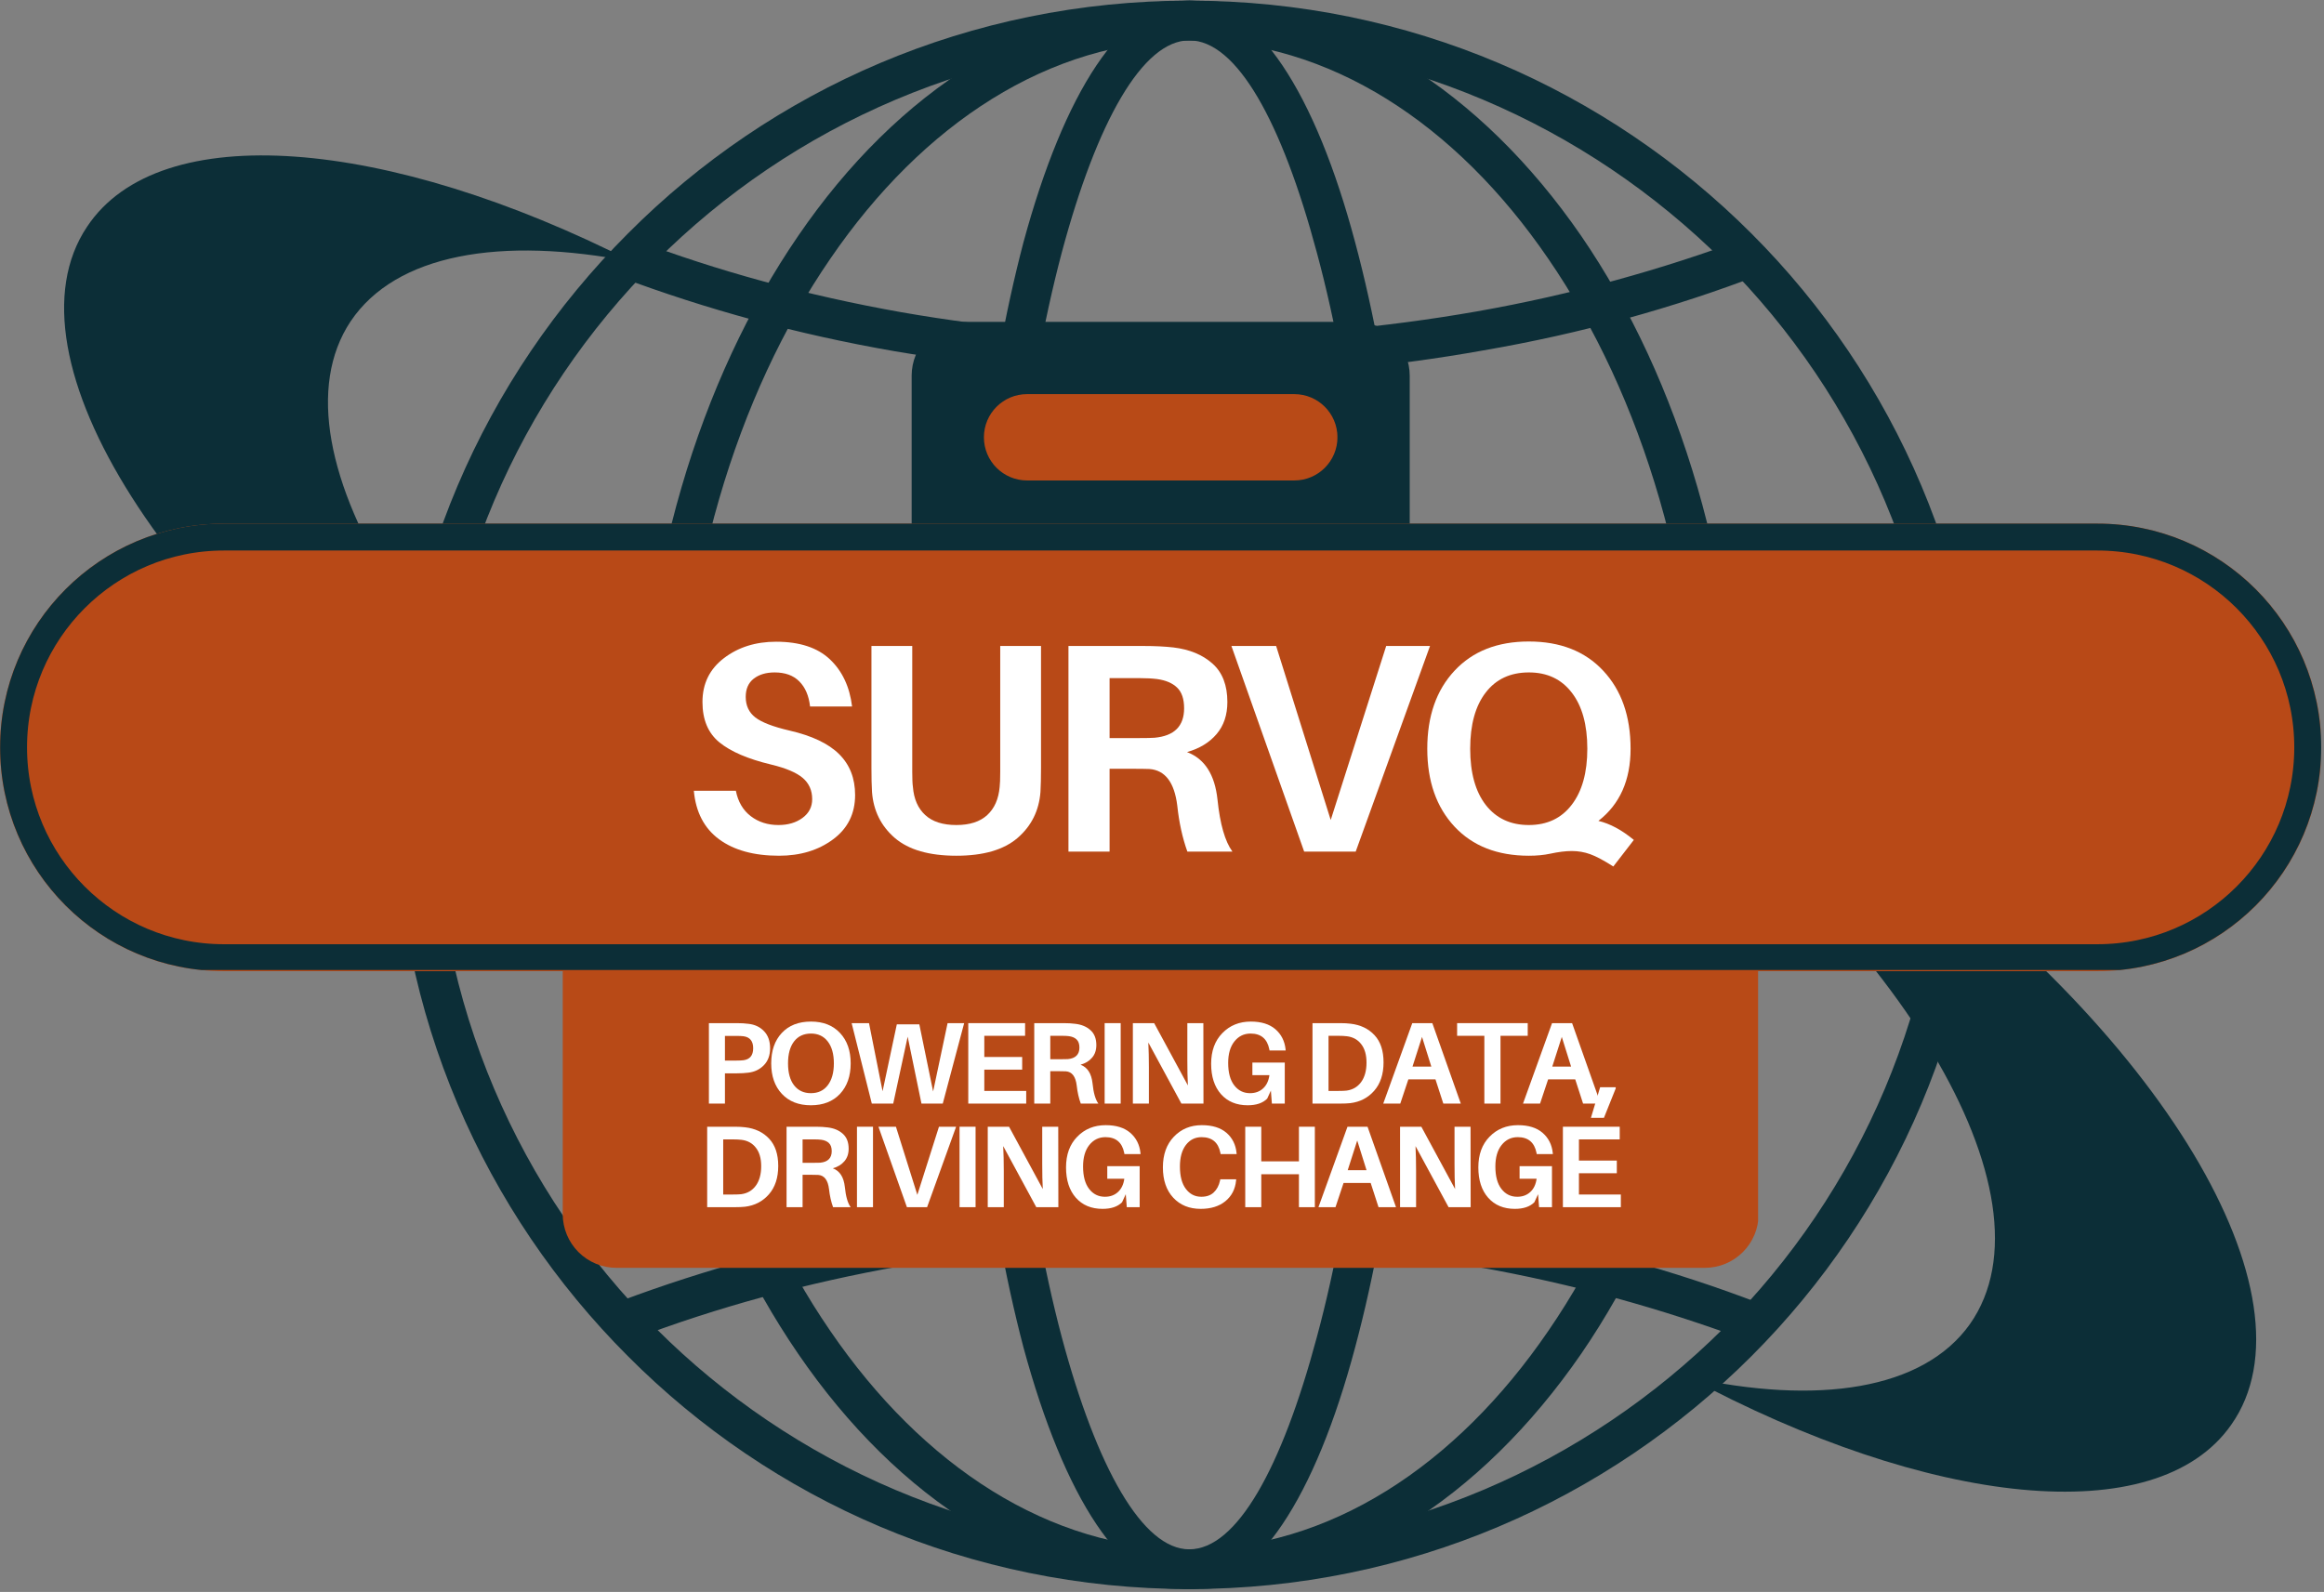
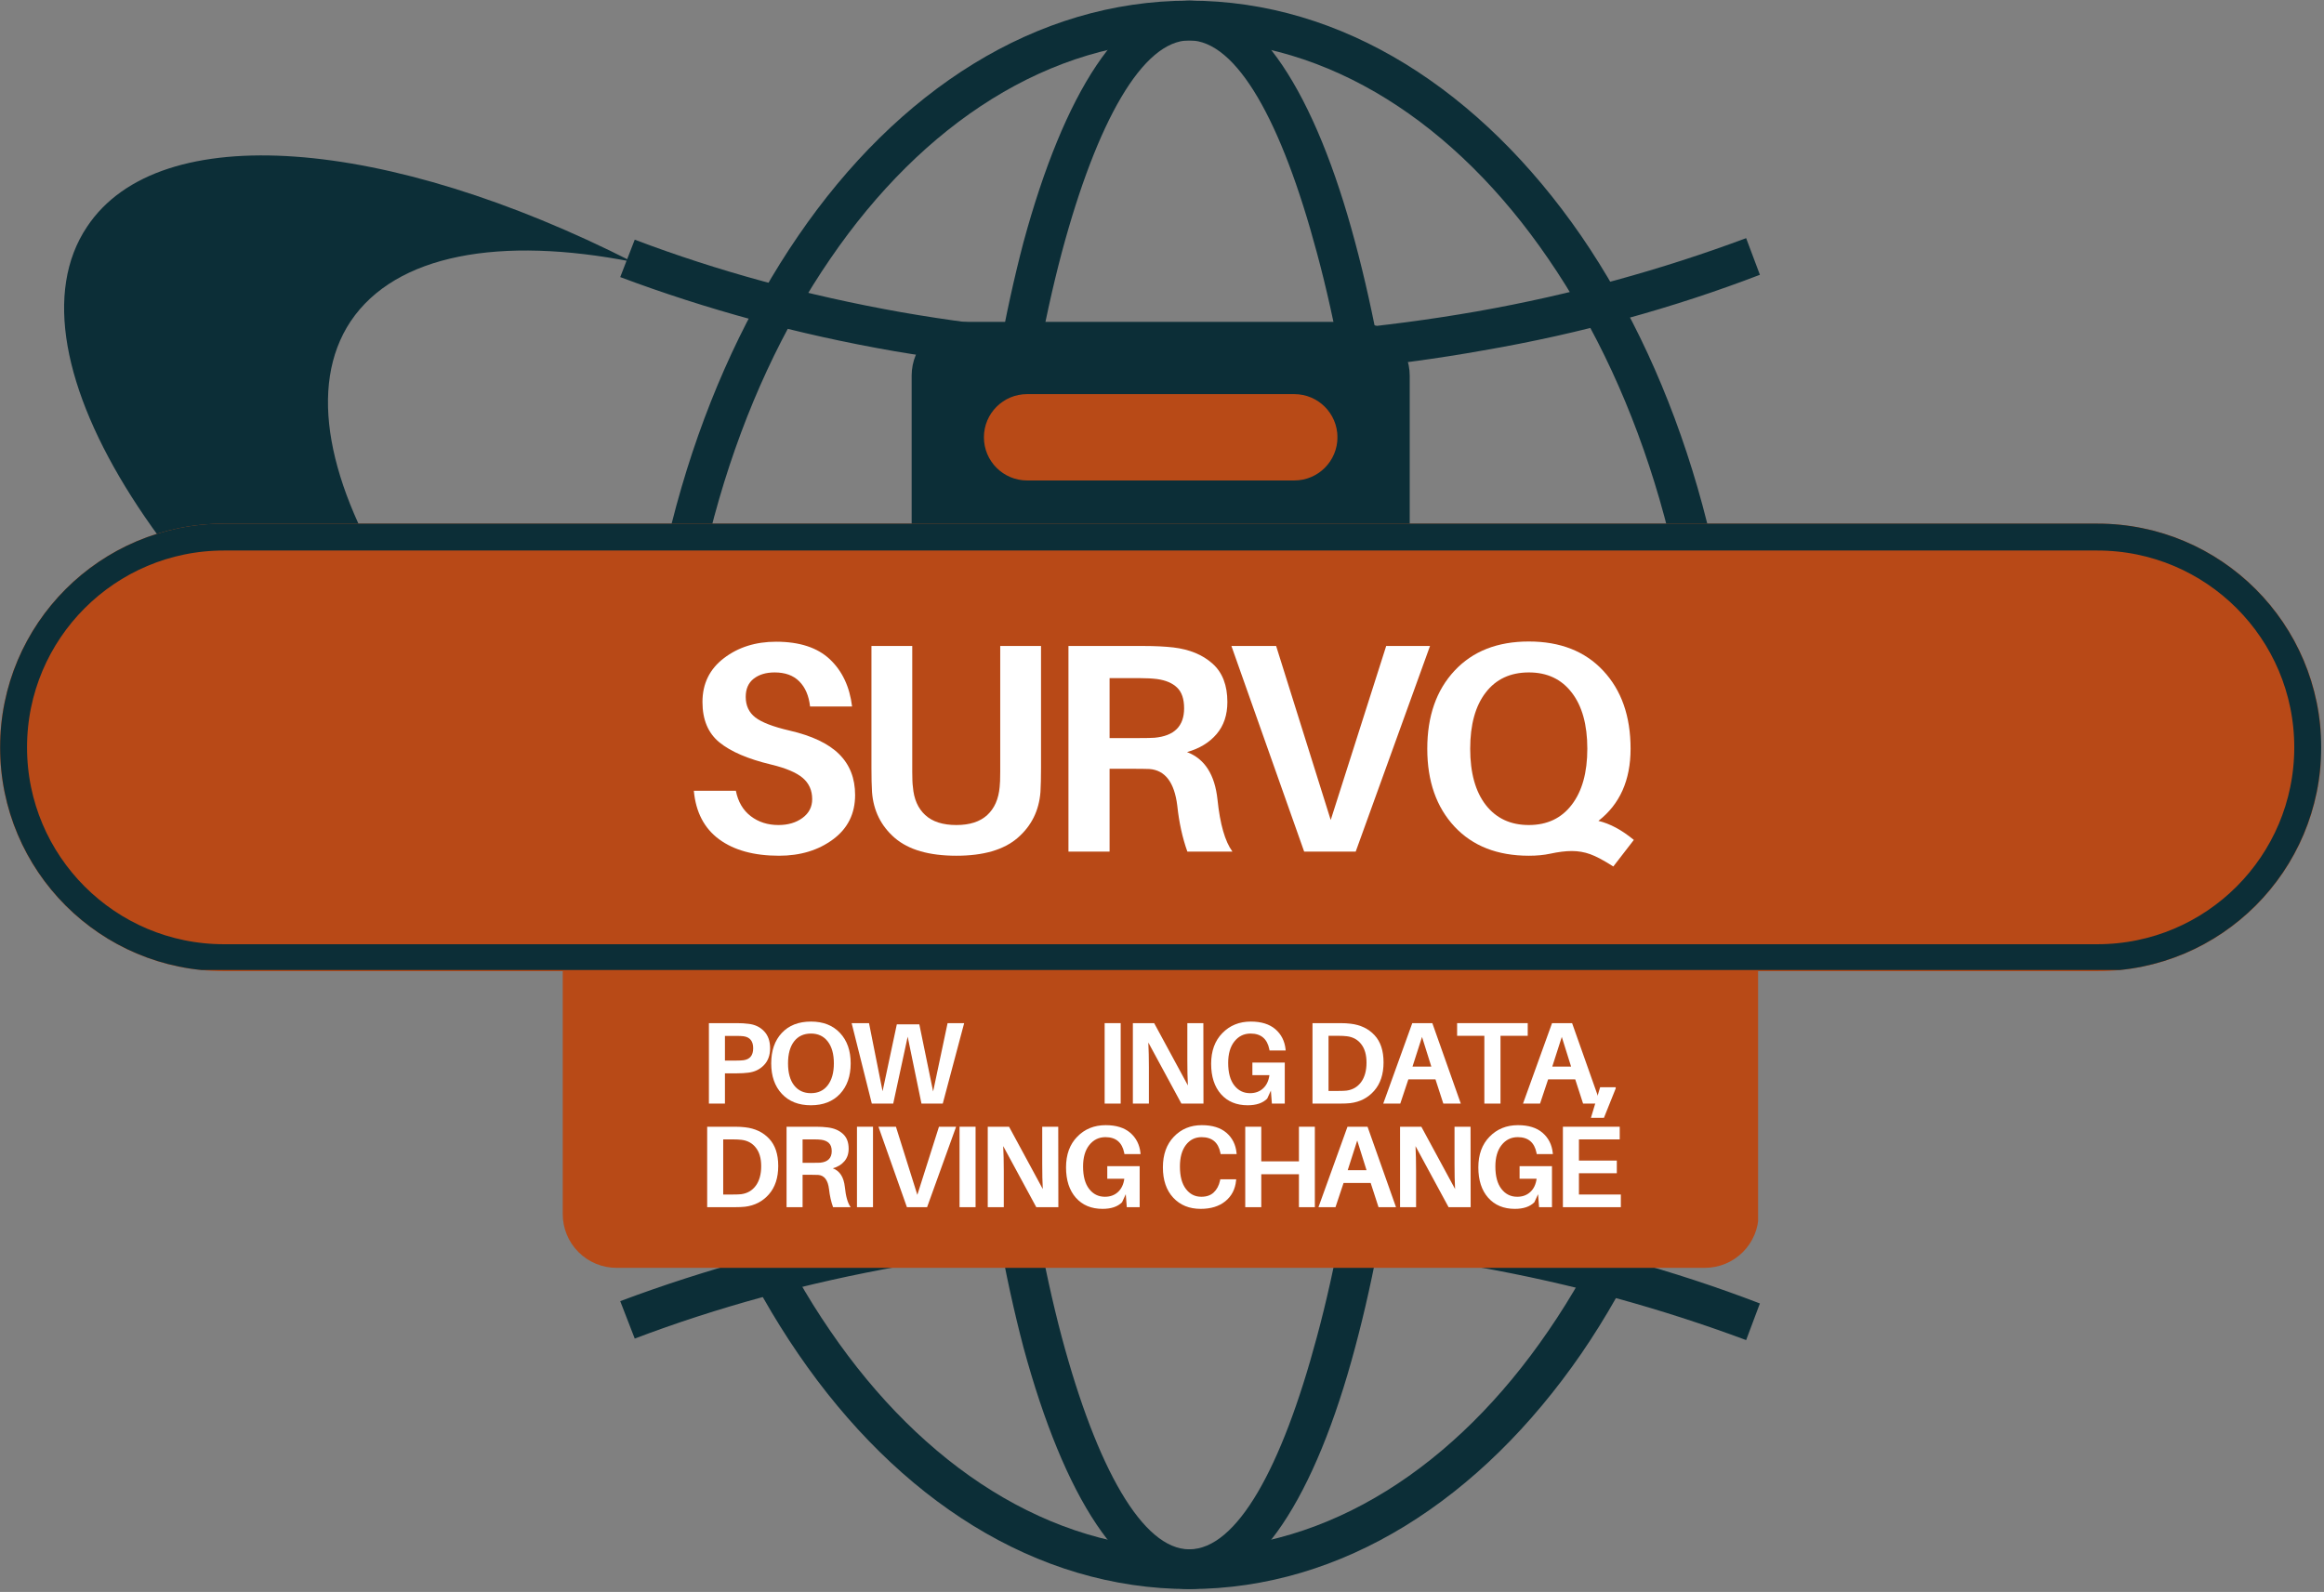
<svg xmlns="http://www.w3.org/2000/svg" width="432" zoomAndPan="magnify" viewBox="0 0 324 222" height="296" preserveAspectRatio="xMidYMid meet" version="1.0">
  <rect x="0" y="0" width="324" height="222" fill="#808080" stroke="none" />
  <defs>
    <g />
    <clipPath id="339a84f0ef">
      <path d="M 78.453 117.465 L 245.34 117.465 L 245.34 176.801 L 78.453 176.801 Z M 78.453 117.465 " clip-rule="nonzero" />
    </clipPath>
    <clipPath id="a39804cae2">
      <path d="M 85.953 117.465 L 237.68 117.465 C 239.668 117.465 241.574 118.254 242.98 119.66 C 244.387 121.066 245.18 122.977 245.18 124.965 L 245.18 169.301 C 245.18 171.289 244.387 173.199 242.98 174.605 C 241.574 176.012 239.668 176.801 237.68 176.801 L 85.953 176.801 C 83.965 176.801 82.055 176.012 80.648 174.605 C 79.242 173.199 78.453 171.289 78.453 169.301 L 78.453 124.965 C 78.453 122.977 79.242 121.066 80.648 119.66 C 82.055 118.254 83.965 117.465 85.953 117.465 Z M 85.953 117.465 " clip-rule="nonzero" />
    </clipPath>
    <clipPath id="4546fb091e">
      <path d="M 0.453 0.465 L 167.281 0.465 L 167.281 59.801 L 0.453 59.801 Z M 0.453 0.465 " clip-rule="nonzero" />
    </clipPath>
    <clipPath id="dc5296d42b">
      <path d="M 7.953 0.465 L 159.68 0.465 C 161.668 0.465 163.574 1.254 164.98 2.66 C 166.387 4.066 167.18 5.977 167.18 7.965 L 167.18 52.301 C 167.18 54.289 166.387 56.199 164.98 57.605 C 163.574 59.012 161.668 59.801 159.68 59.801 L 7.953 59.801 C 5.965 59.801 4.055 59.012 2.648 57.605 C 1.242 56.199 0.453 54.289 0.453 52.301 L 0.453 7.965 C 0.453 5.977 1.242 4.066 2.648 2.66 C 4.055 1.254 5.965 0.465 7.953 0.465 Z M 7.953 0.465 " clip-rule="nonzero" />
    </clipPath>
    <clipPath id="a0a3d00c18">
      <rect x="0" width="168" y="0" height="60" />
    </clipPath>
    <clipPath id="6365782c4c">
      <rect x="0" width="132" y="0" height="35" />
    </clipPath>
    <clipPath id="95058d655f">
      <path d="M 127.098 44.887 L 196.633 44.887 L 196.633 104.223 L 127.098 104.223 Z M 127.098 44.887 " clip-rule="nonzero" />
    </clipPath>
    <clipPath id="49647fac32">
      <path d="M 134.598 44.887 L 189.035 44.887 C 191.023 44.887 192.93 45.676 194.336 47.082 C 195.742 48.488 196.535 50.398 196.535 52.387 L 196.535 96.723 C 196.535 98.711 195.742 100.621 194.336 102.027 C 192.93 103.434 191.023 104.223 189.035 104.223 L 134.598 104.223 C 132.609 104.223 130.699 103.434 129.293 102.027 C 127.887 100.621 127.098 98.711 127.098 96.723 L 127.098 52.387 C 127.098 50.398 127.887 48.488 129.293 47.082 C 130.699 45.676 132.609 44.887 134.598 44.887 Z M 134.598 44.887 " clip-rule="nonzero" />
    </clipPath>
    <clipPath id="5ef27edda7">
      <path d="M 0.098 0.887 L 69.559 0.887 L 69.559 60.223 L 0.098 60.223 Z M 0.098 0.887 " clip-rule="nonzero" />
    </clipPath>
    <clipPath id="8945ebcc1b">
      <path d="M 7.598 0.887 L 62.035 0.887 C 64.023 0.887 65.93 1.676 67.336 3.082 C 68.742 4.488 69.535 6.398 69.535 8.387 L 69.535 52.723 C 69.535 54.711 68.742 56.621 67.336 58.027 C 65.93 59.434 64.023 60.223 62.035 60.223 L 7.598 60.223 C 5.609 60.223 3.699 59.434 2.293 58.027 C 0.887 56.621 0.098 54.711 0.098 52.723 L 0.098 8.387 C 0.098 6.398 0.887 4.488 2.293 3.082 C 3.699 1.676 5.609 0.887 7.598 0.887 Z M 7.598 0.887 " clip-rule="nonzero" />
    </clipPath>
    <clipPath id="54e0faf1a3">
      <rect x="0" width="70" y="0" height="61" />
    </clipPath>
    <clipPath id="61af5b9fa4">
      <path d="M 137.172 54.961 L 186.5 54.961 L 186.5 67 L 137.172 67 Z M 137.172 54.961 " clip-rule="nonzero" />
    </clipPath>
    <clipPath id="ca3b077ebe">
      <path d="M 143.191 54.961 L 180.441 54.961 C 183.766 54.961 186.461 57.656 186.461 60.98 C 186.461 64.305 183.766 67 180.441 67 L 143.191 67 C 139.867 67 137.172 64.305 137.172 60.98 C 137.172 57.656 139.867 54.961 143.191 54.961 Z M 143.191 54.961 " clip-rule="nonzero" />
    </clipPath>
    <clipPath id="5f7bf6b0fc">
      <path d="M 0.172 0.961 L 49.48 0.961 L 49.48 13 L 0.172 13 Z M 0.172 0.961 " clip-rule="nonzero" />
    </clipPath>
    <clipPath id="ae82a5beb9">
      <path d="M 6.191 0.961 L 43.441 0.961 C 46.766 0.961 49.461 3.656 49.461 6.98 C 49.461 10.305 46.766 13 43.441 13 L 6.191 13 C 2.867 13 0.172 10.305 0.172 6.98 C 0.172 3.656 2.867 0.961 6.191 0.961 Z M 6.191 0.961 " clip-rule="nonzero" />
    </clipPath>
    <clipPath id="94760f1c5d">
      <rect x="0" width="50" y="0" height="13" />
    </clipPath>
    <clipPath id="c43f3192b2">
      <path d="M 0 73.02 L 323.758 73.02 L 323.758 135.43 L 0 135.43 Z M 0 73.02 " clip-rule="nonzero" />
    </clipPath>
    <clipPath id="e18039f091">
      <path d="M 31.207 73.02 L 292.426 73.02 C 309.66 73.02 323.633 86.988 323.633 104.223 C 323.633 121.457 309.66 135.43 292.426 135.43 L 31.207 135.43 C 13.973 135.43 0 121.457 0 104.223 C 0 86.988 13.973 73.02 31.207 73.02 Z M 31.207 73.02 " clip-rule="nonzero" />
    </clipPath>
    <clipPath id="a196104296">
      <path d="M 0 0.02 L 323.758 0.02 L 323.758 62.43 L 0 62.43 Z M 0 0.02 " clip-rule="nonzero" />
    </clipPath>
    <clipPath id="85c299de11">
      <path d="M 31.207 0.02 L 292.426 0.02 C 309.66 0.02 323.633 13.988 323.633 31.223 C 323.633 48.457 309.66 62.43 292.426 62.43 L 31.207 62.43 C 13.973 62.43 0 48.457 0 31.223 C 0 13.988 13.973 0.02 31.207 0.02 Z M 31.207 0.02 " clip-rule="nonzero" />
    </clipPath>
    <clipPath id="b8188514cc">
      <rect x="0" width="324" y="0" height="63" />
    </clipPath>
    <clipPath id="8ffab3fa5c">
      <path d="M 0.02 73.02 L 324 73.02 L 324 135.27 L 0.02 135.27 Z M 0.02 73.02 " clip-rule="nonzero" />
    </clipPath>
    <clipPath id="a6359cdf82">
      <path d="M 31.223 73.02 L 292.402 73.02 C 309.637 73.02 323.605 86.988 323.605 104.219 C 323.605 121.449 309.637 135.422 292.402 135.422 L 31.223 135.422 C 13.988 135.422 0.02 121.449 0.02 104.219 C 0.02 86.988 13.988 73.02 31.223 73.02 Z M 31.223 73.02 " clip-rule="nonzero" />
    </clipPath>
    <clipPath id="ab09035ccd">
      <rect x="0" width="136" y="0" height="51" />
    </clipPath>
  </defs>
-   <path fill="#0c2e37" d="M 165.805 0.09 C 196.367 0.09 224.055 12.445 244.184 32.57 C 264.203 52.59 276.555 80.277 276.555 110.84 C 276.555 141.406 264.203 169.094 244.184 189.113 C 224.055 209.238 196.367 221.594 165.805 221.594 C 135.242 221.594 107.555 209.238 87.535 189.113 C 67.516 169.094 55.055 141.406 55.055 110.84 C 55.055 80.277 67.516 52.59 87.535 32.57 C 107.555 12.445 135.242 0.09 165.805 0.09 Z M 240.242 36.406 C 221.18 17.449 194.879 5.629 165.805 5.629 C 136.734 5.629 110.43 17.449 91.477 36.406 C 72.414 55.465 60.594 81.77 60.594 110.84 C 60.594 139.914 72.414 166.219 91.477 185.277 C 110.43 204.234 136.734 216.055 165.805 216.055 C 194.879 216.055 221.18 204.234 240.242 185.277 C 259.305 166.219 271.02 139.914 271.02 110.84 C 271.02 81.77 259.305 55.465 240.242 36.406 Z M 240.242 36.406 " fill-opacity="1" fill-rule="nonzero" />
  <path fill="#0c2e37" d="M 165.805 0.09 C 187.211 0.09 206.484 12.656 220.438 32.891 C 234.172 52.91 242.586 80.492 242.586 110.84 C 242.586 141.191 234.172 168.773 220.438 188.793 C 206.484 209.027 187.211 221.594 165.805 221.594 C 144.402 221.594 125.125 209.027 111.281 188.793 C 97.547 168.773 89.027 141.191 89.027 110.84 C 89.027 80.492 97.547 52.91 111.281 32.891 C 125.125 12.656 144.402 0.09 165.805 0.09 Z M 215.855 36.086 C 202.973 17.238 185.293 5.629 165.805 5.629 C 146.316 5.629 128.641 17.238 115.754 36.086 C 102.656 55.148 94.562 81.559 94.562 110.84 C 94.562 140.125 102.656 166.535 115.754 185.598 C 128.641 204.445 146.316 216.055 165.805 216.055 C 185.293 216.055 202.973 204.445 215.855 185.598 C 228.953 166.535 237.047 140.125 237.047 110.84 C 237.047 81.559 228.953 55.148 215.855 36.086 Z M 215.855 36.086 " fill-opacity="1" fill-rule="nonzero" />
  <path fill="#0c2e37" d="M 165.805 0.09 C 175.176 0.09 183.375 12.977 188.914 33.742 C 194.238 53.551 197.539 80.812 197.539 110.84 C 197.539 140.871 194.238 168.133 188.914 187.941 C 183.375 208.707 175.176 221.594 165.805 221.594 C 156.434 221.594 148.34 208.707 142.699 187.941 C 137.48 168.133 134.18 140.871 134.18 110.84 C 134.18 80.812 137.48 53.551 142.699 33.742 C 148.34 12.977 156.434 0.09 165.805 0.09 Z M 183.59 35.234 C 178.691 16.918 172.41 5.629 165.805 5.629 C 159.309 5.629 152.922 16.918 148.023 35.234 C 142.91 54.508 139.715 81.238 139.715 110.84 C 139.715 140.445 142.91 167.176 148.023 186.449 C 152.922 204.766 159.309 216.055 165.805 216.055 C 172.41 216.055 178.691 204.766 183.59 186.449 C 188.809 167.176 192.004 140.445 192.004 110.84 C 192.004 81.238 188.809 54.508 183.59 35.234 Z M 183.59 35.234 " fill-opacity="1" fill-rule="nonzero" />
  <path fill="#0c2e37" d="M 245.355 38.32 C 233.426 42.902 220.438 46.52 206.805 48.863 C 193.707 51.207 179.863 52.484 165.594 52.484 C 151.43 52.484 137.801 51.207 124.699 48.973 C 111.176 46.629 98.398 43.113 86.469 38.641 L 88.492 33.422 C 99.996 37.789 112.453 41.195 125.66 43.539 C 138.438 45.777 151.75 46.949 165.594 46.949 C 179.543 46.949 193.066 45.668 205.848 43.434 C 219.156 41.09 231.723 37.578 243.438 33.211 Z M 245.355 38.32 " fill-opacity="1" fill-rule="nonzero" />
  <path fill="#0c2e37" d="M 243.438 186.875 C 231.723 182.512 219.156 178.996 205.848 176.652 C 193.066 174.418 179.543 173.141 165.594 173.141 C 151.75 173.141 138.438 174.309 125.66 176.547 C 112.453 178.891 99.996 182.297 88.492 186.664 L 86.469 181.445 C 98.398 176.973 111.176 173.457 124.699 171.117 C 137.801 168.879 151.43 167.602 165.594 167.602 C 179.863 167.602 193.707 168.879 206.805 171.223 C 220.438 173.566 233.426 177.184 245.355 181.766 Z M 243.438 186.875 " fill-opacity="1" fill-rule="nonzero" />
  <path fill="#0c2e37" d="M 57.824 108.074 L 273.789 108.074 L 273.789 113.609 L 57.824 113.609 Z M 57.824 108.074 " fill-opacity="1" fill-rule="nonzero" />
  <path fill="#0c2e37" d="M 64.426 113.93 C 84.234 127.137 104.359 135.762 121.398 139.062 C 114.691 135.652 107.98 131.715 101.273 127.242 C 60.273 99.875 36.848 62.922 48.879 44.816 C 55.164 35.445 69.75 32.891 88.176 36.512 C 53.992 19.152 22.258 16.383 12.141 31.613 C 0 49.715 23.43 86.562 64.426 113.93 Z M 64.426 113.93 " fill-opacity="1" fill-rule="evenodd" />
-   <path fill="#0c2e37" d="M 260.797 115.102 C 241.414 101.469 221.395 92.418 204.461 88.586 C 211.062 92.207 217.773 96.254 224.375 100.938 C 264.734 129.266 287.207 166.75 274.641 184.641 C 268.145 193.797 253.449 196.035 235.238 191.988 C 268.891 210.09 300.621 213.605 311.059 198.695 C 323.625 180.914 301.156 143.43 260.797 115.102 Z M 260.797 115.102 " fill-opacity="1" fill-rule="evenodd" />
  <g clip-path="url(#339a84f0ef)">
    <g clip-path="url(#a39804cae2)">
      <g transform="matrix(1, 0, 0, 1, 78, 117)">
        <g clip-path="url(#a0a3d00c18)">
          <g clip-path="url(#4546fb091e)">
            <g clip-path="url(#dc5296d42b)">
              <path fill="#b84a17" d="M 0.453 0.465 L 167.105 0.465 L 167.105 59.801 L 0.453 59.801 Z M 0.453 0.465 " fill-opacity="1" fill-rule="nonzero" />
            </g>
          </g>
        </g>
      </g>
    </g>
  </g>
  <g transform="matrix(1, 0, 0, 1, 96, 138)">
    <g clip-path="url(#6365782c4c)">
      <g fill="#ffffff" fill-opacity="1">
        <g transform="translate(1.379, 15.896)">
          <g>
            <path d="M 6.953 -11.125 C 7.848 -11.031 8.578 -10.688 9.141 -10.094 C 9.703 -9.508 9.984 -8.719 9.984 -7.719 C 9.984 -6.727 9.691 -5.938 9.109 -5.344 C 8.535 -4.758 7.816 -4.414 6.953 -4.312 C 6.484 -4.25 5.941 -4.219 5.328 -4.219 L 3.688 -4.219 L 3.688 0 L 1.453 0 L 1.453 -11.219 L 5.328 -11.219 C 5.953 -11.219 6.492 -11.188 6.953 -11.125 Z M 6.281 -6.047 C 7.176 -6.172 7.625 -6.727 7.625 -7.719 C 7.625 -8.707 7.176 -9.266 6.281 -9.391 C 6.039 -9.422 5.711 -9.438 5.297 -9.438 L 3.688 -9.438 L 3.688 -6 L 5.297 -6 C 5.711 -6 6.039 -6.016 6.281 -6.047 Z M 6.281 -6.047 " />
          </g>
        </g>
      </g>
      <g fill="#ffffff" fill-opacity="1">
        <g transform="translate(10.691, 15.896)">
          <g>
            <path d="M 6.375 -11.438 C 8.082 -11.438 9.43 -10.906 10.422 -9.844 C 11.41 -8.789 11.906 -7.379 11.906 -5.609 C 11.906 -3.836 11.41 -2.422 10.422 -1.359 C 9.43 -0.297 8.078 0.234 6.359 0.234 C 4.648 0.234 3.301 -0.297 2.312 -1.359 C 1.32 -2.422 0.828 -3.836 0.828 -5.609 C 0.828 -7.379 1.316 -8.789 2.297 -9.844 C 3.285 -10.906 4.645 -11.438 6.375 -11.438 Z M 4.016 -2.547 C 4.586 -1.816 5.367 -1.453 6.359 -1.453 C 7.359 -1.453 8.141 -1.816 8.703 -2.547 C 9.273 -3.285 9.562 -4.305 9.562 -5.609 C 9.562 -6.922 9.273 -7.941 8.703 -8.672 C 8.141 -9.398 7.363 -9.766 6.375 -9.766 C 5.363 -9.766 4.578 -9.398 4.016 -8.672 C 3.453 -7.941 3.172 -6.922 3.172 -5.609 C 3.172 -4.297 3.453 -3.273 4.016 -2.547 Z M 4.016 -2.547 " />
          </g>
        </g>
      </g>
      <g fill="#ffffff" fill-opacity="1">
        <g transform="translate(22.31, 15.896)">
          <g>
            <path d="M 16.109 -11.219 L 13.125 0 L 10.156 0 L 8.234 -9.328 L 6.219 0 L 3.234 0 L 0.422 -11.219 L 2.844 -11.219 L 4.734 -1.719 L 6.719 -11.047 L 9.859 -11.047 L 11.781 -1.688 L 13.797 -11.219 Z M 16.109 -11.219 " />
          </g>
        </g>
      </g>
      <g fill="#ffffff" fill-opacity="1">
        <g transform="translate(37.538, 15.896)">
          <g>
-             <path d="M 9.531 -1.766 L 9.531 0 L 1.453 0 L 1.453 -11.219 L 9.375 -11.219 L 9.375 -9.453 L 3.688 -9.453 L 3.688 -6.5 L 8.969 -6.5 L 8.969 -4.734 L 3.688 -4.734 L 3.688 -1.766 Z M 9.531 -1.766 " />
-           </g>
+             </g>
        </g>
      </g>
      <g fill="#ffffff" fill-opacity="1">
        <g transform="translate(46.737, 15.896)">
          <g>
-             <path d="M 9.578 -2.828 C 9.711 -1.492 9.984 -0.551 10.391 0 L 7.938 0 C 7.664 -0.75 7.477 -1.582 7.375 -2.5 C 7.227 -3.77 6.723 -4.438 5.859 -4.5 C 5.66 -4.508 5.367 -4.516 4.984 -4.516 L 3.688 -4.516 L 3.688 0 L 1.453 0 L 1.453 -11.219 L 5.547 -11.219 C 6.16 -11.219 6.703 -11.188 7.172 -11.125 C 8.055 -11.02 8.766 -10.723 9.297 -10.234 C 9.836 -9.754 10.109 -9.062 10.109 -8.156 C 10.109 -7.445 9.91 -6.863 9.516 -6.406 C 9.129 -5.945 8.594 -5.617 7.906 -5.422 C 8.875 -5.055 9.43 -4.191 9.578 -2.828 Z M 3.688 -6.188 L 5.234 -6.188 C 5.68 -6.188 5.984 -6.191 6.141 -6.203 C 7.211 -6.305 7.75 -6.844 7.75 -7.812 C 7.75 -8.32 7.617 -8.695 7.359 -8.938 C 7.109 -9.188 6.742 -9.344 6.266 -9.406 C 6.004 -9.438 5.691 -9.453 5.328 -9.453 L 3.688 -9.453 Z M 3.688 -6.188 " />
-           </g>
+             </g>
        </g>
      </g>
      <g fill="#ffffff" fill-opacity="1">
        <g transform="translate(56.552, 15.896)">
          <g>
            <path d="M 3.688 0 L 1.453 0 L 1.453 -11.219 L 3.688 -11.219 Z M 3.688 0 " />
          </g>
        </g>
      </g>
      <g fill="#ffffff" fill-opacity="1">
        <g transform="translate(60.485, 15.896)">
          <g>
            <path d="M 11.297 0 L 8.219 0 L 3.609 -8.516 C 3.66 -7.492 3.688 -6.344 3.688 -5.062 L 3.688 0 L 1.453 0 L 1.453 -11.219 L 4.422 -11.219 L 9.125 -2.531 C 9.07 -3.539 9.047 -4.719 9.047 -6.062 L 9.047 -11.219 L 11.281 -11.219 Z M 11.297 0 " />
          </g>
        </g>
      </g>
      <g fill="#ffffff" fill-opacity="1">
        <g transform="translate(72.023, 15.896)">
          <g>
            <path d="M 6.578 -5.719 L 11.094 -5.719 L 11.094 0 L 9.297 0 L 9.156 -1.812 L 8.641 -0.688 C 8.023 -0.07 7.117 0.234 5.922 0.234 C 4.359 0.234 3.117 -0.281 2.203 -1.312 C 1.285 -2.352 0.828 -3.766 0.828 -5.547 C 0.828 -7.336 1.348 -8.766 2.391 -9.828 C 3.43 -10.898 4.754 -11.438 6.359 -11.438 C 7.816 -11.438 8.957 -11.082 9.781 -10.375 C 10.602 -9.664 11.078 -8.734 11.203 -7.578 L 11.219 -7.406 L 8.969 -7.406 L 8.938 -7.578 C 8.645 -9.035 7.773 -9.766 6.328 -9.766 C 5.398 -9.766 4.645 -9.395 4.062 -8.656 C 3.488 -7.926 3.203 -6.93 3.203 -5.672 C 3.203 -4.316 3.484 -3.273 4.047 -2.547 C 4.609 -1.816 5.344 -1.453 6.25 -1.453 C 6.977 -1.453 7.582 -1.672 8.062 -2.109 C 8.551 -2.555 8.848 -3.176 8.953 -3.969 L 6.578 -3.969 Z M 6.578 -5.719 " />
          </g>
        </g>
      </g>
      <g fill="#ffffff" fill-opacity="1">
        <g transform="translate(83.188, 15.896)">
          <g />
        </g>
      </g>
      <g fill="#ffffff" fill-opacity="1">
        <g transform="translate(85.528, 15.896)">
          <g>
            <path d="M 6.75 -11.141 C 8.133 -10.984 9.25 -10.453 10.094 -9.547 C 10.938 -8.648 11.359 -7.383 11.359 -5.75 C 11.359 -4.102 10.926 -2.785 10.062 -1.797 C 9.195 -0.805 8.082 -0.227 6.719 -0.062 C 6.332 -0.02 5.852 0 5.281 0 L 1.453 0 L 1.453 -11.219 L 5.312 -11.219 C 5.883 -11.219 6.363 -11.191 6.75 -11.141 Z M 6.203 -1.812 C 7.055 -1.926 7.734 -2.32 8.234 -3 C 8.734 -3.688 8.984 -4.594 8.984 -5.719 C 8.984 -6.801 8.738 -7.656 8.25 -8.281 C 7.77 -8.914 7.102 -9.285 6.25 -9.391 C 5.914 -9.43 5.516 -9.453 5.047 -9.453 L 3.688 -9.453 L 3.688 -1.766 L 5.016 -1.766 C 5.566 -1.766 5.961 -1.781 6.203 -1.812 Z M 6.203 -1.812 " />
          </g>
        </g>
      </g>
      <g fill="#ffffff" fill-opacity="1">
        <g transform="translate(96.595, 15.896)">
          <g>
            <path d="M 7.531 -3.375 L 3.75 -3.375 L 2.625 0 L 0.25 0 L 4.297 -11.219 L 7.094 -11.219 L 11.062 0 L 8.625 0 Z M 5.656 -9.297 L 4.328 -5.156 L 6.953 -5.156 Z M 5.656 -9.297 " />
          </g>
        </g>
      </g>
      <g fill="#ffffff" fill-opacity="1">
        <g transform="translate(106.769, 15.896)">
          <g>
            <path d="M 10.219 -9.453 L 6.422 -9.453 L 6.422 0 L 4.172 0 L 4.172 -9.453 L 0.375 -9.453 L 0.375 -11.219 L 10.219 -11.219 Z M 10.219 -9.453 " />
          </g>
        </g>
      </g>
      <g fill="#ffffff" fill-opacity="1">
        <g transform="translate(116.081, 15.896)">
          <g>
            <path d="M 7.531 -3.375 L 3.75 -3.375 L 2.625 0 L 0.25 0 L 4.297 -11.219 L 7.094 -11.219 L 11.062 0 L 8.625 0 Z M 5.656 -9.297 L 4.328 -5.156 L 6.953 -5.156 Z M 5.656 -9.297 " />
          </g>
        </g>
      </g>
      <g fill="#ffffff" fill-opacity="1">
        <g transform="translate(126.254, 15.896)">
          <g>
            <path d="M 3 -2.109 L 1.359 1.984 L -0.453 1.984 L 0.828 -2.281 L 3 -2.281 Z M 3 -2.109 " />
          </g>
        </g>
      </g>
      <g fill="#ffffff" fill-opacity="1">
        <g transform="translate(1.138, 30.342)">
          <g>
            <path d="M 6.75 -11.141 C 8.133 -10.984 9.25 -10.453 10.094 -9.547 C 10.938 -8.648 11.359 -7.383 11.359 -5.75 C 11.359 -4.102 10.926 -2.785 10.062 -1.797 C 9.195 -0.805 8.082 -0.227 6.719 -0.062 C 6.332 -0.02 5.852 0 5.281 0 L 1.453 0 L 1.453 -11.219 L 5.312 -11.219 C 5.883 -11.219 6.363 -11.191 6.75 -11.141 Z M 6.203 -1.812 C 7.055 -1.926 7.734 -2.32 8.234 -3 C 8.734 -3.688 8.984 -4.594 8.984 -5.719 C 8.984 -6.801 8.738 -7.656 8.25 -8.281 C 7.77 -8.914 7.102 -9.285 6.25 -9.391 C 5.914 -9.43 5.516 -9.453 5.047 -9.453 L 3.688 -9.453 L 3.688 -1.766 L 5.016 -1.766 C 5.566 -1.766 5.961 -1.781 6.203 -1.812 Z M 6.203 -1.812 " />
          </g>
        </g>
      </g>
      <g fill="#ffffff" fill-opacity="1">
        <g transform="translate(12.205, 30.342)">
          <g>
            <path d="M 9.578 -2.828 C 9.711 -1.492 9.984 -0.551 10.391 0 L 7.938 0 C 7.664 -0.75 7.477 -1.582 7.375 -2.5 C 7.227 -3.77 6.723 -4.438 5.859 -4.5 C 5.66 -4.508 5.367 -4.516 4.984 -4.516 L 3.688 -4.516 L 3.688 0 L 1.453 0 L 1.453 -11.219 L 5.547 -11.219 C 6.16 -11.219 6.703 -11.188 7.172 -11.125 C 8.055 -11.02 8.766 -10.723 9.297 -10.234 C 9.836 -9.754 10.109 -9.062 10.109 -8.156 C 10.109 -7.445 9.91 -6.863 9.516 -6.406 C 9.129 -5.945 8.594 -5.617 7.906 -5.422 C 8.875 -5.055 9.43 -4.191 9.578 -2.828 Z M 3.688 -6.188 L 5.234 -6.188 C 5.68 -6.188 5.984 -6.191 6.141 -6.203 C 7.211 -6.305 7.75 -6.844 7.75 -7.812 C 7.75 -8.32 7.617 -8.695 7.359 -8.938 C 7.109 -9.188 6.742 -9.344 6.266 -9.406 C 6.004 -9.438 5.691 -9.453 5.328 -9.453 L 3.688 -9.453 Z M 3.688 -6.188 " />
          </g>
        </g>
      </g>
      <g fill="#ffffff" fill-opacity="1">
        <g transform="translate(22.021, 30.342)">
          <g>
            <path d="M 3.688 0 L 1.453 0 L 1.453 -11.219 L 3.688 -11.219 Z M 3.688 0 " />
          </g>
        </g>
      </g>
      <g fill="#ffffff" fill-opacity="1">
        <g transform="translate(25.953, 30.342)">
          <g>
            <path d="M 7.297 0 L 4.484 0 L 0.516 -11.219 L 2.953 -11.219 L 5.938 -1.719 L 8.953 -11.219 L 11.344 -11.219 Z M 7.297 0 " />
          </g>
        </g>
      </g>
      <g fill="#ffffff" fill-opacity="1">
        <g transform="translate(36.322, 30.342)">
          <g>
            <path d="M 3.688 0 L 1.453 0 L 1.453 -11.219 L 3.688 -11.219 Z M 3.688 0 " />
          </g>
        </g>
      </g>
      <g fill="#ffffff" fill-opacity="1">
        <g transform="translate(40.254, 30.342)">
          <g>
            <path d="M 11.297 0 L 8.219 0 L 3.609 -8.516 C 3.66 -7.492 3.688 -6.344 3.688 -5.062 L 3.688 0 L 1.453 0 L 1.453 -11.219 L 4.422 -11.219 L 9.125 -2.531 C 9.07 -3.539 9.047 -4.719 9.047 -6.062 L 9.047 -11.219 L 11.281 -11.219 Z M 11.297 0 " />
          </g>
        </g>
      </g>
      <g fill="#ffffff" fill-opacity="1">
        <g transform="translate(51.793, 30.342)">
          <g>
            <path d="M 6.578 -5.719 L 11.094 -5.719 L 11.094 0 L 9.297 0 L 9.156 -1.812 L 8.641 -0.688 C 8.023 -0.07 7.117 0.234 5.922 0.234 C 4.359 0.234 3.117 -0.281 2.203 -1.312 C 1.285 -2.352 0.828 -3.766 0.828 -5.547 C 0.828 -7.336 1.348 -8.766 2.391 -9.828 C 3.43 -10.898 4.754 -11.438 6.359 -11.438 C 7.816 -11.438 8.957 -11.082 9.781 -10.375 C 10.602 -9.664 11.078 -8.734 11.203 -7.578 L 11.219 -7.406 L 8.969 -7.406 L 8.938 -7.578 C 8.645 -9.035 7.773 -9.766 6.328 -9.766 C 5.398 -9.766 4.645 -9.395 4.062 -8.656 C 3.488 -7.926 3.203 -6.93 3.203 -5.672 C 3.203 -4.316 3.484 -3.273 4.047 -2.547 C 4.609 -1.816 5.344 -1.453 6.25 -1.453 C 6.977 -1.453 7.582 -1.672 8.062 -2.109 C 8.551 -2.555 8.848 -3.176 8.953 -3.969 L 6.578 -3.969 Z M 6.578 -5.719 " />
          </g>
        </g>
      </g>
      <g fill="#ffffff" fill-opacity="1">
        <g transform="translate(62.958, 30.342)">
          <g />
        </g>
      </g>
      <g fill="#ffffff" fill-opacity="1">
        <g transform="translate(65.297, 30.342)">
          <g>
            <path d="M 6.25 -11.438 C 7.719 -11.438 8.863 -11.082 9.688 -10.375 C 10.508 -9.664 10.977 -8.734 11.094 -7.578 L 11.109 -7.406 L 8.875 -7.406 L 8.844 -7.578 C 8.551 -9.035 7.676 -9.766 6.219 -9.766 C 5.312 -9.766 4.582 -9.398 4.031 -8.672 C 3.477 -7.941 3.203 -6.941 3.203 -5.672 C 3.203 -4.316 3.477 -3.273 4.031 -2.547 C 4.582 -1.816 5.301 -1.453 6.188 -1.453 C 6.906 -1.453 7.477 -1.648 7.906 -2.047 C 8.344 -2.453 8.641 -3.008 8.797 -3.719 L 8.828 -3.891 L 11.047 -3.891 L 11.031 -3.719 C 10.914 -2.508 10.414 -1.547 9.531 -0.828 C 8.656 -0.117 7.508 0.234 6.094 0.234 C 4.508 0.234 3.234 -0.285 2.266 -1.328 C 1.305 -2.367 0.828 -3.773 0.828 -5.547 C 0.828 -7.336 1.336 -8.766 2.359 -9.828 C 3.379 -10.898 4.676 -11.438 6.25 -11.438 Z M 6.25 -11.438 " />
          </g>
        </g>
      </g>
      <g fill="#ffffff" fill-opacity="1">
        <g transform="translate(76.153, 30.342)">
          <g>
            <path d="M 11.156 -11.219 L 11.156 0 L 8.938 0 L 8.938 -4.594 L 3.688 -4.594 L 3.688 0 L 1.453 0 L 1.453 -11.219 L 3.688 -11.219 L 3.688 -6.391 L 8.938 -6.391 L 8.938 -11.219 Z M 11.156 -11.219 " />
          </g>
        </g>
      </g>
      <g fill="#ffffff" fill-opacity="1">
        <g transform="translate(87.562, 30.342)">
          <g>
            <path d="M 7.531 -3.375 L 3.75 -3.375 L 2.625 0 L 0.25 0 L 4.297 -11.219 L 7.094 -11.219 L 11.062 0 L 8.625 0 Z M 5.656 -9.297 L 4.328 -5.156 L 6.953 -5.156 Z M 5.656 -9.297 " />
          </g>
        </g>
      </g>
      <g fill="#ffffff" fill-opacity="1">
        <g transform="translate(97.735, 30.342)">
          <g>
            <path d="M 11.297 0 L 8.219 0 L 3.609 -8.516 C 3.66 -7.492 3.688 -6.344 3.688 -5.062 L 3.688 0 L 1.453 0 L 1.453 -11.219 L 4.422 -11.219 L 9.125 -2.531 C 9.07 -3.539 9.047 -4.719 9.047 -6.062 L 9.047 -11.219 L 11.281 -11.219 Z M 11.297 0 " />
          </g>
        </g>
      </g>
      <g fill="#ffffff" fill-opacity="1">
        <g transform="translate(109.274, 30.342)">
          <g>
            <path d="M 6.578 -5.719 L 11.094 -5.719 L 11.094 0 L 9.297 0 L 9.156 -1.812 L 8.641 -0.688 C 8.023 -0.07 7.117 0.234 5.922 0.234 C 4.359 0.234 3.117 -0.281 2.203 -1.312 C 1.285 -2.352 0.828 -3.766 0.828 -5.547 C 0.828 -7.336 1.348 -8.766 2.391 -9.828 C 3.43 -10.898 4.754 -11.438 6.359 -11.438 C 7.816 -11.438 8.957 -11.082 9.781 -10.375 C 10.602 -9.664 11.078 -8.734 11.203 -7.578 L 11.219 -7.406 L 8.969 -7.406 L 8.938 -7.578 C 8.645 -9.035 7.773 -9.766 6.328 -9.766 C 5.398 -9.766 4.645 -9.395 4.062 -8.656 C 3.488 -7.926 3.203 -6.93 3.203 -5.672 C 3.203 -4.316 3.484 -3.273 4.047 -2.547 C 4.609 -1.816 5.344 -1.453 6.25 -1.453 C 6.977 -1.453 7.582 -1.672 8.062 -2.109 C 8.551 -2.555 8.848 -3.176 8.953 -3.969 L 6.578 -3.969 Z M 6.578 -5.719 " />
          </g>
        </g>
      </g>
      <g fill="#ffffff" fill-opacity="1">
        <g transform="translate(120.439, 30.342)">
          <g>
            <path d="M 9.531 -1.766 L 9.531 0 L 1.453 0 L 1.453 -11.219 L 9.375 -11.219 L 9.375 -9.453 L 3.688 -9.453 L 3.688 -6.5 L 8.969 -6.5 L 8.969 -4.734 L 3.688 -4.734 L 3.688 -1.766 Z M 9.531 -1.766 " />
          </g>
        </g>
      </g>
    </g>
  </g>
  <g clip-path="url(#95058d655f)">
    <g clip-path="url(#49647fac32)">
      <g transform="matrix(1, 0, 0, 1, 127, 44)">
        <g clip-path="url(#54e0faf1a3)">
          <g clip-path="url(#5ef27edda7)">
            <g clip-path="url(#8945ebcc1b)">
              <path fill="#0c2e37" d="M 0.098 0.887 L 69.633 0.887 L 69.633 60.223 L 0.098 60.223 Z M 0.098 0.887 " fill-opacity="1" fill-rule="nonzero" />
            </g>
          </g>
        </g>
      </g>
    </g>
  </g>
  <g clip-path="url(#61af5b9fa4)">
    <g clip-path="url(#ca3b077ebe)">
      <g transform="matrix(1, 0, 0, 1, 137, 54)">
        <g clip-path="url(#94760f1c5d)">
          <g clip-path="url(#5f7bf6b0fc)">
            <g clip-path="url(#ae82a5beb9)">
              <path fill="#b84a17" d="M 0.172 0.961 L 49.453 0.961 L 49.453 13 L 0.172 13 Z M 0.172 0.961 " fill-opacity="1" fill-rule="nonzero" />
            </g>
          </g>
        </g>
      </g>
    </g>
  </g>
  <g clip-path="url(#c43f3192b2)">
    <g clip-path="url(#e18039f091)">
      <g transform="matrix(1, 0, 0, 1, 0, 73)">
        <g clip-path="url(#b8188514cc)">
          <g clip-path="url(#a196104296)">
            <g clip-path="url(#85c299de11)">
              <path fill="#b84917" d="M 0 0.02 L 323.516 0.02 L 323.516 62.43 L 0 62.43 Z M 0 0.02 " fill-opacity="1" fill-rule="nonzero" />
            </g>
          </g>
        </g>
      </g>
    </g>
  </g>
  <g clip-path="url(#8ffab3fa5c)">
    <g clip-path="url(#a6359cdf82)">
      <path stroke-linecap="butt" transform="matrix(0.75, 0, 0, 0.75, 0.02, 73.018)" fill="none" stroke-linejoin="miter" d="M 41.603 0.003 L 389.843 0.003 C 412.822 0.003 431.447 18.628 431.447 41.602 C 431.447 64.575 412.822 83.206 389.843 83.206 L 41.603 83.206 C 18.624 83.206 -0.001 64.575 -0.001 41.602 C -0.001 18.628 18.624 0.003 41.603 0.003 Z M 41.603 0.003 " stroke="#0c2e37" stroke-width="10" stroke-opacity="1" stroke-miterlimit="4" />
    </g>
  </g>
  <g transform="matrix(1, 0, 0, 1, 94, 78)">
    <g clip-path="url(#ab09035ccd)">
      <g fill="#ffffff" fill-opacity="1">
        <g transform="translate(0.981, 40.754)">
          <g>
            <path d="M 13.219 -29.266 C 16.488 -29.266 18.988 -28.445 20.719 -26.812 C 22.445 -25.176 23.477 -22.984 23.812 -20.234 L 17.953 -20.234 C 17.785 -21.734 17.285 -22.898 16.453 -23.734 C 15.629 -24.566 14.484 -24.984 13.016 -24.984 C 11.816 -24.984 10.844 -24.691 10.094 -24.109 C 9.352 -23.523 8.984 -22.68 8.984 -21.578 C 8.984 -20.359 9.43 -19.398 10.328 -18.703 C 11.223 -18.016 12.812 -17.406 15.094 -16.875 C 18.219 -16.156 20.52 -15.062 22 -13.594 C 23.488 -12.125 24.234 -10.223 24.234 -7.891 C 24.234 -5.285 23.207 -3.223 21.156 -1.703 C 19.102 -0.18 16.594 0.578 13.625 0.578 C 10.133 0.578 7.348 -0.188 5.266 -1.719 C 3.191 -3.258 2.02 -5.516 1.75 -8.484 L 7.609 -8.484 C 7.91 -6.953 8.602 -5.77 9.688 -4.938 C 10.77 -4.113 12.055 -3.703 13.547 -3.703 C 14.879 -3.703 15.992 -4.031 16.891 -4.688 C 17.797 -5.352 18.25 -6.227 18.25 -7.312 C 18.25 -8.531 17.812 -9.516 16.938 -10.266 C 16.062 -11.016 14.586 -11.641 12.516 -12.141 C 9.297 -12.91 6.895 -13.941 5.312 -15.234 C 3.738 -16.523 2.953 -18.398 2.953 -20.859 C 2.953 -23.41 3.945 -25.445 5.938 -26.969 C 7.938 -28.5 10.363 -29.266 13.219 -29.266 Z M 13.219 -29.266 " />
          </g>
        </g>
      </g>
      <g fill="#ffffff" fill-opacity="1">
        <g transform="translate(24.165, 40.754)">
          <g>
            <path d="M 26.969 -28.672 L 26.969 -11.672 C 26.969 -10.316 26.941 -9.195 26.891 -8.312 C 26.691 -5.707 25.629 -3.57 23.703 -1.906 C 21.785 -0.25 18.941 0.578 15.172 0.578 C 11.367 0.578 8.504 -0.25 6.578 -1.906 C 4.66 -3.57 3.602 -5.707 3.406 -8.312 C 3.352 -9.195 3.328 -10.316 3.328 -11.672 L 3.328 -28.672 L 9.016 -28.672 L 9.016 -11.094 C 9.016 -10.125 9.047 -9.43 9.109 -9.016 C 9.242 -7.328 9.816 -6.02 10.828 -5.094 C 11.836 -4.164 13.285 -3.703 15.172 -3.703 C 17.023 -3.703 18.457 -4.164 19.469 -5.094 C 20.477 -6.02 21.055 -7.328 21.203 -9.016 C 21.254 -9.43 21.281 -10.125 21.281 -11.094 L 21.281 -28.672 Z M 26.969 -28.672 " />
          </g>
        </g>
      </g>
      <g fill="#ffffff" fill-opacity="1">
        <g transform="translate(51.255, 40.754)">
          <g>
            <path d="M 24.484 -7.234 C 24.836 -3.828 25.531 -1.414 26.562 0 L 20.281 0 C 19.594 -1.914 19.125 -4.051 18.875 -6.406 C 18.477 -9.645 17.188 -11.348 15 -11.516 C 14.477 -11.535 13.734 -11.547 12.766 -11.547 L 9.438 -11.547 L 9.438 0 L 3.703 0 L 3.703 -28.672 L 14.172 -28.672 C 15.754 -28.672 17.141 -28.602 18.328 -28.469 C 20.598 -28.195 22.422 -27.441 23.797 -26.203 C 25.172 -24.973 25.859 -23.191 25.859 -20.859 C 25.859 -19.055 25.359 -17.566 24.359 -16.391 C 23.359 -15.211 21.984 -14.375 20.234 -13.875 C 22.703 -12.938 24.117 -10.723 24.484 -7.234 Z M 9.438 -15.828 L 13.391 -15.828 C 14.523 -15.828 15.297 -15.844 15.703 -15.875 C 18.453 -16.125 19.828 -17.492 19.828 -19.984 C 19.828 -21.285 19.5 -22.25 18.844 -22.875 C 18.195 -23.5 17.266 -23.895 16.047 -24.062 C 15.379 -24.145 14.57 -24.188 13.625 -24.188 L 9.438 -24.188 Z M 9.438 -15.828 " />
          </g>
        </g>
      </g>
      <g fill="#ffffff" fill-opacity="1">
        <g transform="translate(76.35, 40.754)">
          <g>
            <path d="M 18.656 0 L 11.469 0 L 1.328 -28.672 L 7.562 -28.672 L 15.172 -4.406 L 22.906 -28.672 L 29.016 -28.672 Z M 18.656 0 " />
          </g>
        </g>
      </g>
      <g fill="#ffffff" fill-opacity="1">
        <g transform="translate(102.858, 40.754)">
          <g>
            <path d="M 25.984 -4.281 C 27.609 -3.895 29.254 -3.008 30.922 -1.625 L 28.062 2.078 C 26.727 1.223 25.648 0.648 24.828 0.359 C 24.016 0.066 23.164 -0.078 22.281 -0.078 C 21.414 -0.078 20.406 0.047 19.25 0.297 C 18.383 0.484 17.398 0.578 16.297 0.578 C 11.91 0.578 8.453 -0.773 5.922 -3.484 C 3.391 -6.203 2.125 -9.82 2.125 -14.344 C 2.125 -18.883 3.391 -22.508 5.922 -25.219 C 8.453 -27.938 11.906 -29.297 16.281 -29.297 C 20.664 -29.297 24.125 -27.938 26.656 -25.219 C 29.195 -22.508 30.469 -18.883 30.469 -14.344 C 30.469 -9.957 28.973 -6.602 25.984 -4.281 Z M 10.266 -22.172 C 8.828 -20.305 8.109 -17.695 8.109 -14.344 C 8.109 -10.988 8.832 -8.375 10.281 -6.5 C 11.738 -4.633 13.738 -3.703 16.281 -3.703 C 18.832 -3.703 20.828 -4.645 22.266 -6.531 C 23.711 -8.414 24.438 -11.02 24.438 -14.344 C 24.438 -17.695 23.711 -20.305 22.266 -22.172 C 20.828 -24.047 18.836 -24.984 16.297 -24.984 C 13.711 -24.984 11.703 -24.047 10.266 -22.172 Z M 10.266 -22.172 " />
          </g>
        </g>
      </g>
    </g>
  </g>
</svg>